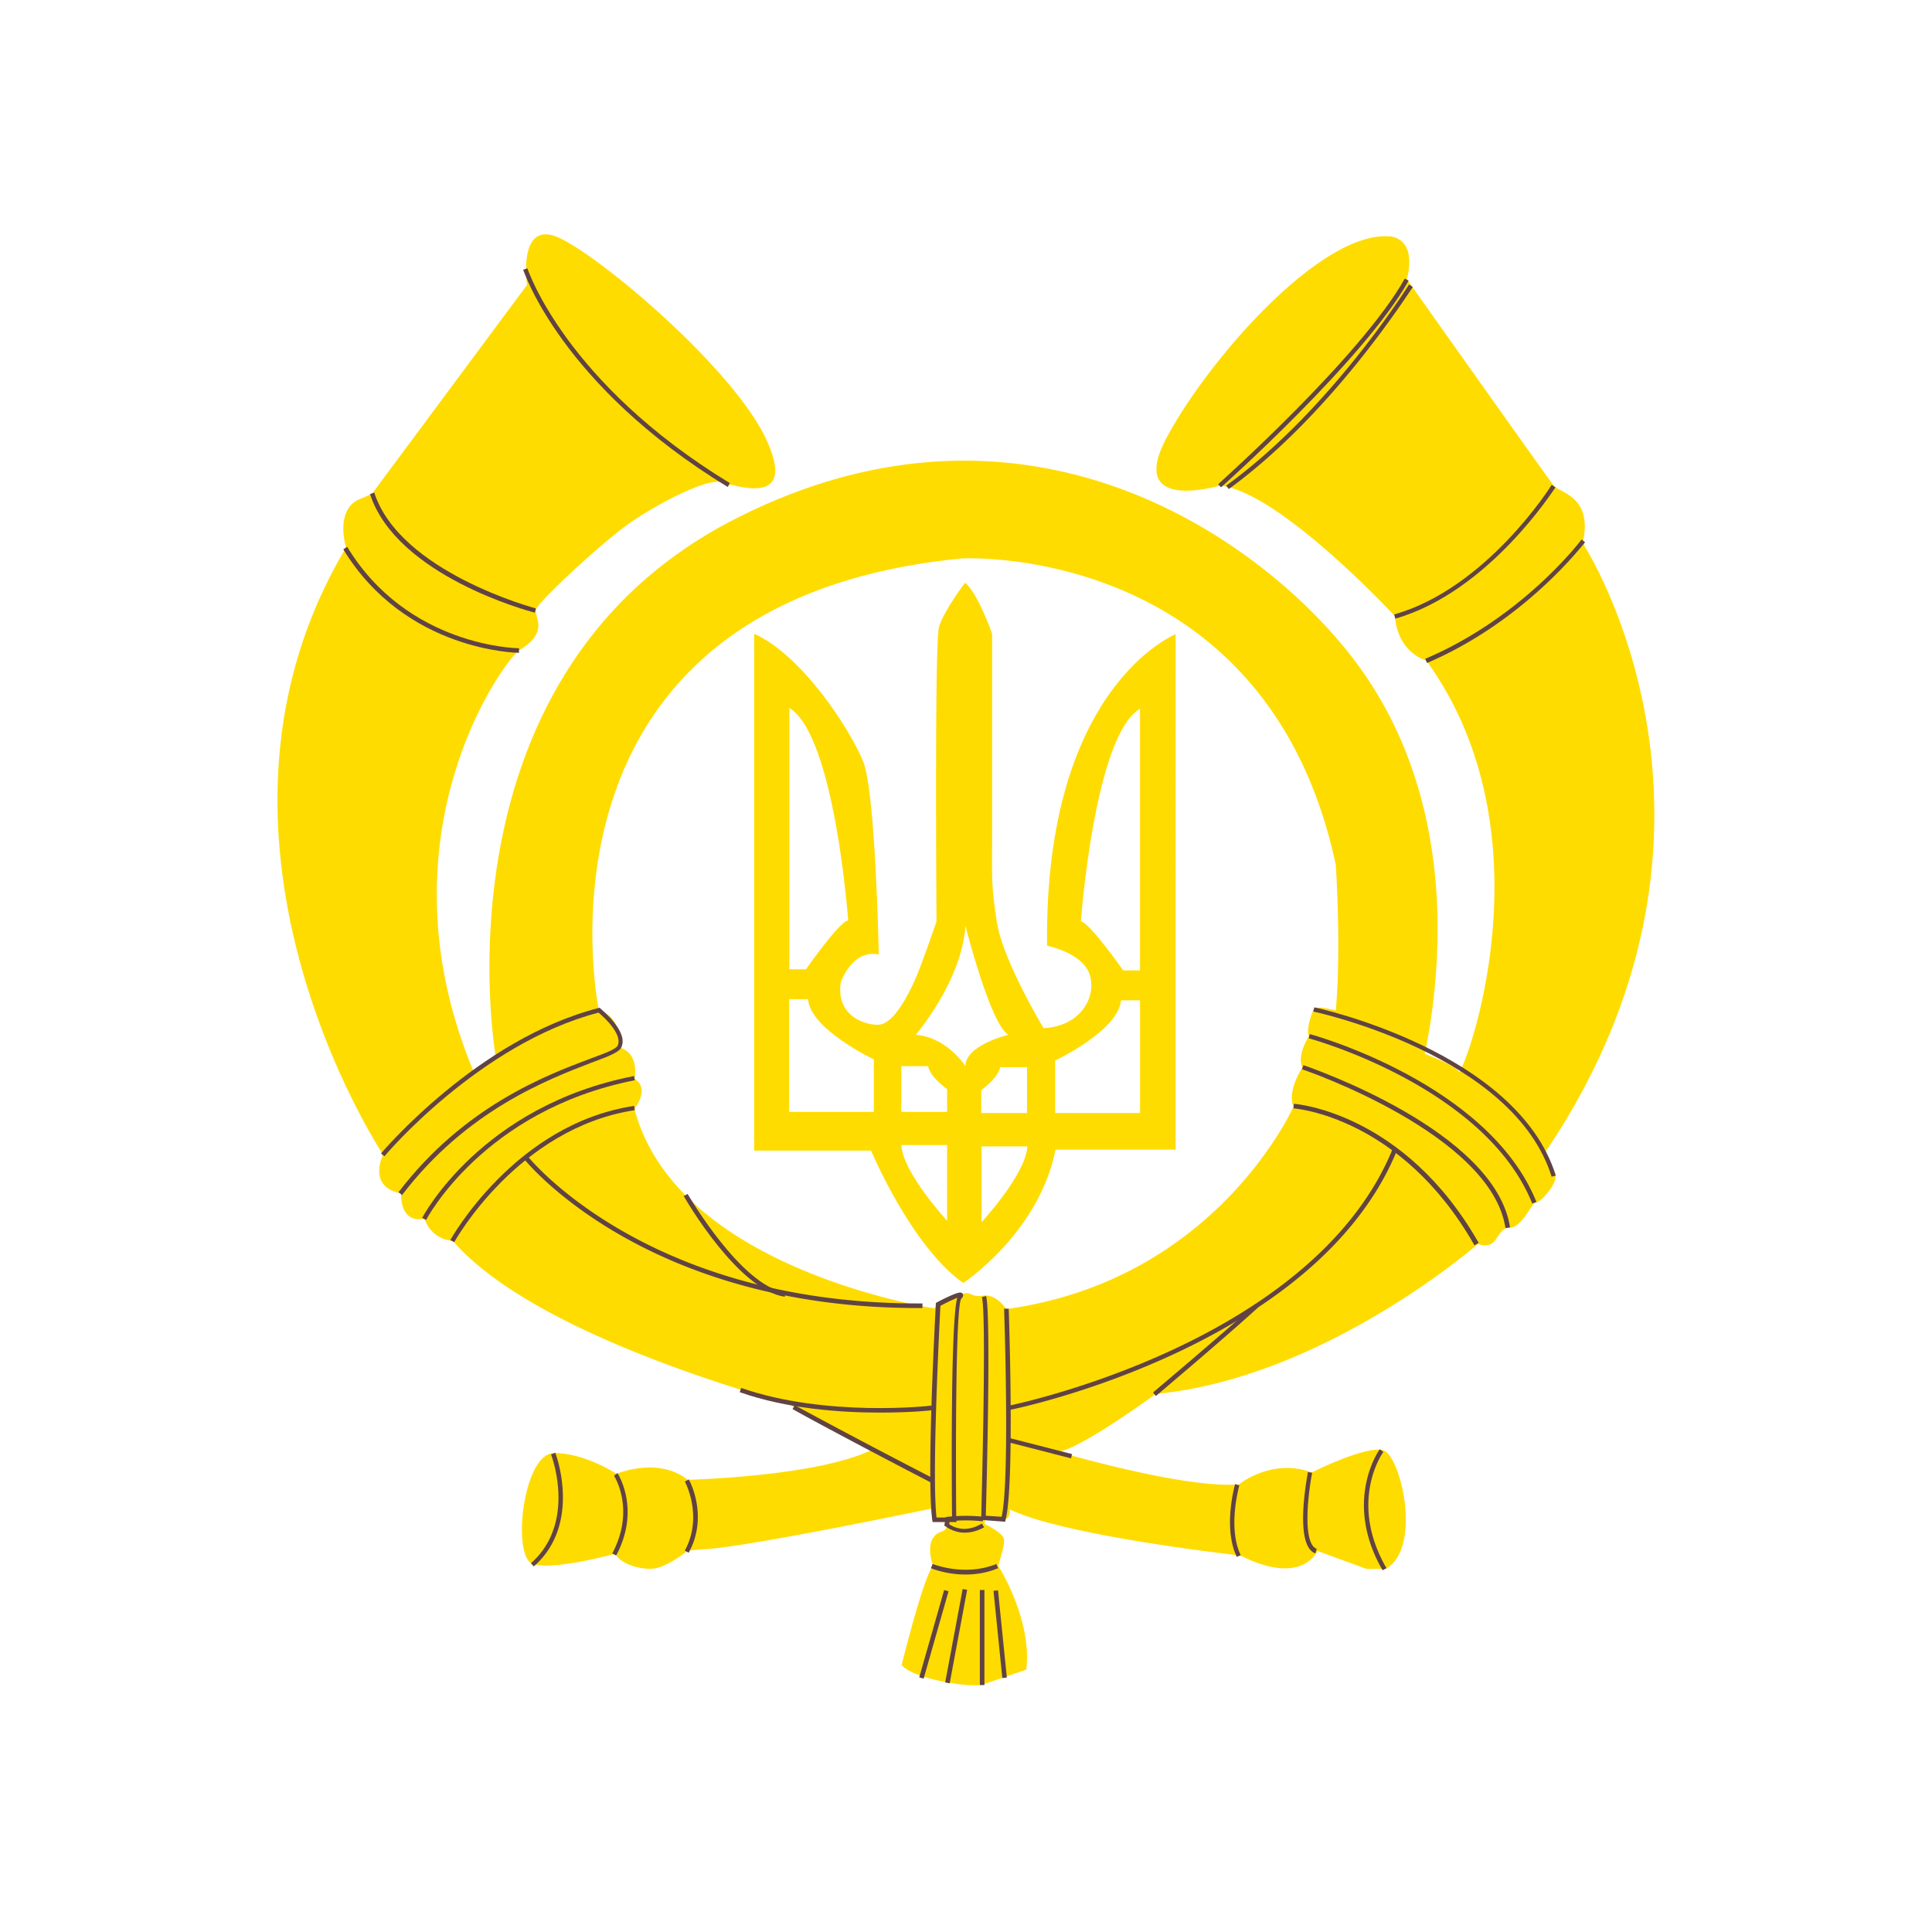
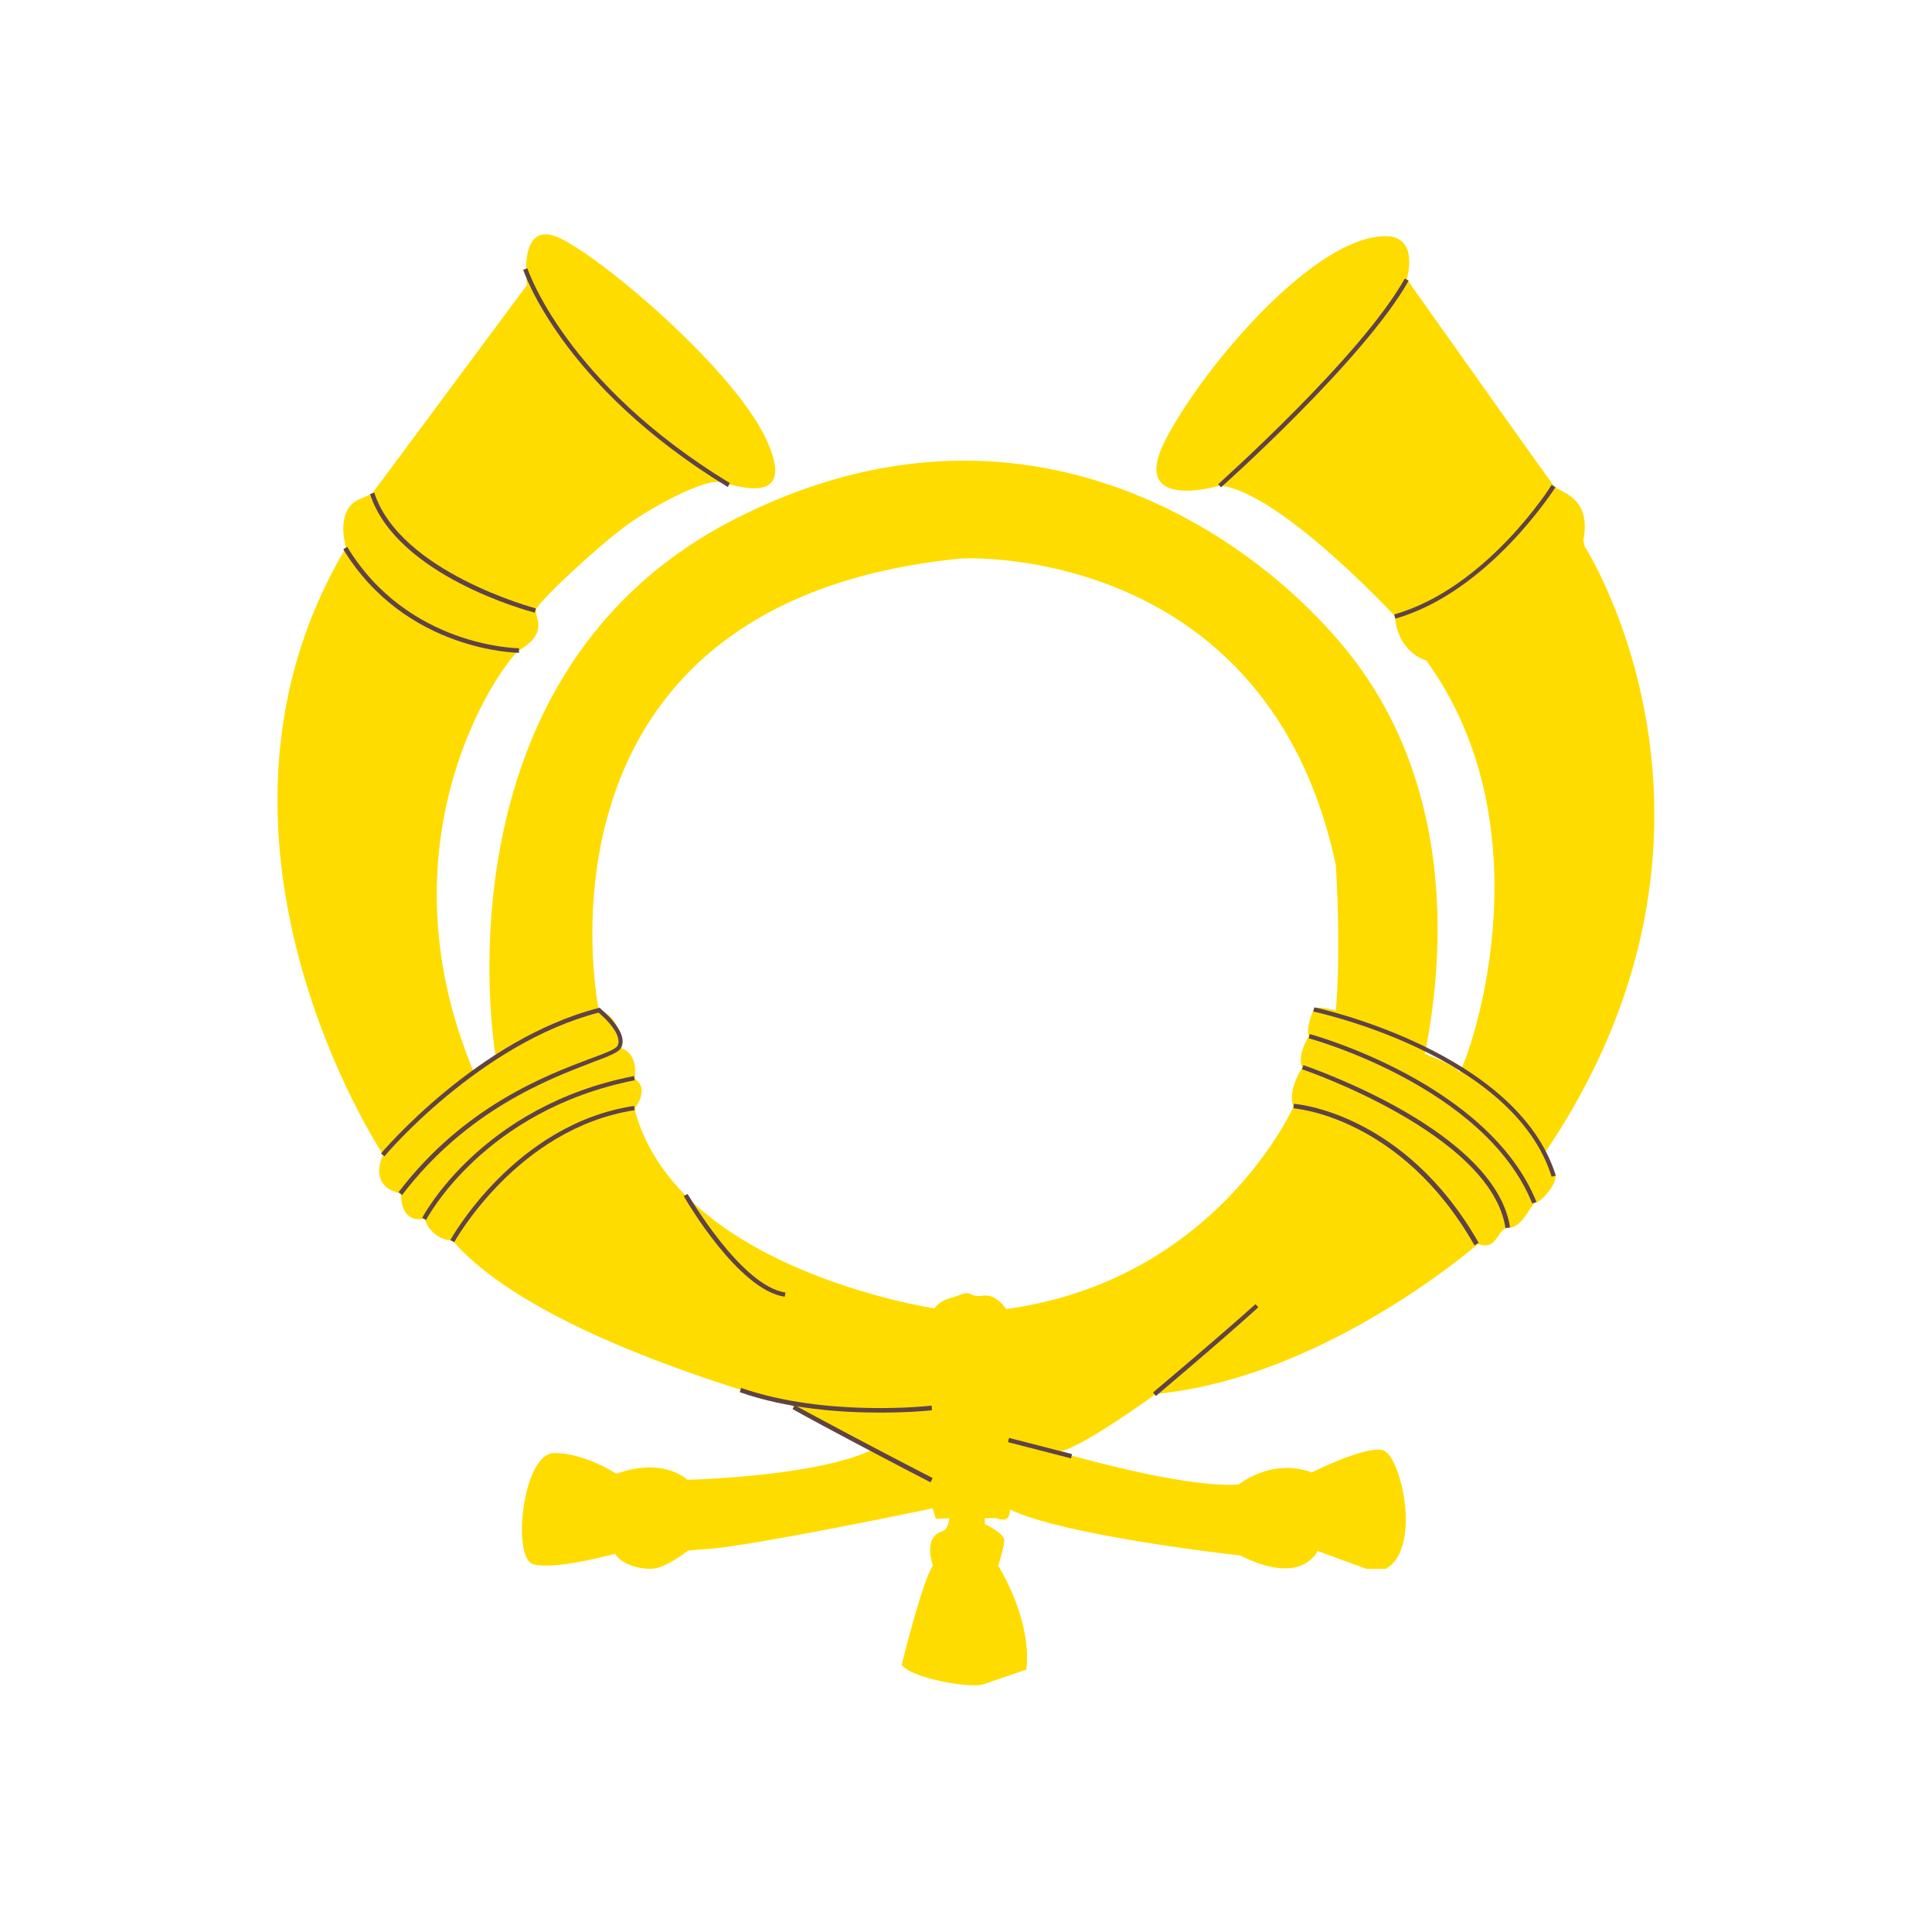
<svg xmlns="http://www.w3.org/2000/svg" width="70" height="70" fill="none">
  <path d="M28.587 25.642l.013.01v-.01h-.013z" fill="#FFDC00" />
-   <path d="M31.84 34.584s-.114-5.842-.56-6.978c-.447-1.134-2.22-3.878-3.955-4.642v18.725h4.235s1.454 3.47 3.342 4.797c0 0 2.742-1.812 3.342-4.834h4.35V22.977c.025 0-4.771 1.863-4.656 11.29 0 0 1.25.241 1.53 1.008.281.765-.242 1.9-1.657 1.977 0 0-1.493-2.475-1.698-3.866-.205-1.39-.166-1.467-.166-3.164v-7.258s-.523-1.492-.982-1.85c0 0-.791 1.046-.944 1.607-.166.561-.09 10.664-.09 10.664s-.56 1.646-.803 2.17c-.242.522-.728 1.492-1.25 1.568-.358.05-1.608-.204-1.416-1.53 0 0 .409-1.213 1.378-1.009zm7.323-1.199s.484-6.735 2.142-7.705v9.478h-.612s-1.212-1.734-1.53-1.773zm-.932 5.04s2.297-1.085 2.385-2.182h.69v4.082H38.23v-1.9zm-2.666 5.854v-2.742h1.658c-.05 1.007-1.658 2.742-1.658 2.742zm1.646-3.954h-1.658v-.83s.6-.42.689-.829h.969v1.659zm-2.233-6.787s.906 3.585 1.557 3.954c0 0-1.556.371-1.556 1.136 0 0-.664-1.047-1.8-1.136 0 0 1.672-1.938 1.8-3.954zm-2.321 5.09h.97c.076.409.688.83.688.83v.829h-1.658v-1.659zm1.658 2.858v2.742s-1.607-1.735-1.658-2.742h1.658zm-2.653-3.1v1.9h-3.074v-4.081h.69c.075 1.084 2.384 2.18 2.384 2.18zM29.2 35.12h-.6v-9.468l-.012-.01h.013v.01c1.648.996 2.13 7.695 2.13 7.695-.319.038-1.53 1.773-1.53 1.773z" fill="#FFDC00" />
  <path d="M57.417 19.8l-.052-.216c.319-1.608-.854-1.723-1.071-1.991-.18-.217-5.32-7.475-5.32-7.475.396-1.62-.702-1.557-.702-1.557-2.525-.102-6.556 4.567-8.01 7.31-1.454 2.742 1.939 1.721 1.939 1.721.09.013.192.026.281.051 2.22.536 6.06 4.683 6.06 4.683.102 1.339 1.134 1.606 1.134 1.606 4.682 6.456 1.289 15.117 1.187 14.9-.102-.217-1.238-.65-1.238-.65.855-4.249.752-9.631-2.31-13.93-3.061-4.3-11.824-11.073-22.808-5.384-10.97 5.703-8.546 19.415-8.546 19.415l-.803.536c-3.597-8.61 1.174-14.975 1.67-15.268 1.072-.651.537-1.186.588-1.454.05-.269 2.423-2.475 3.444-3.177 1.02-.701 2.692-1.557 3.227-1.454.536.102 2.845.97 1.671-1.557-1.186-2.525-5.804-6.455-7.424-7.257-1.607-.804-1.237 1.67-1.237 1.67l-5.588 7.527s.013.038-.433.216c-.983.37-.536 1.773-.536 1.773-6.29 10.537 1.339 21.992 1.339 21.992-.535 1.288.65 1.403.65 1.403 0 1.186.855.919.855.919a1.126 1.126 0 001.021.803c3.01 3.496 11.723 5.754 12.156 5.92.434.165 3.126 1.606 3.126 1.606-1.939 1.02-6.774 1.135-6.774 1.135-1.071-.855-2.577-.216-2.577-.216s-1.135-.753-2.257-.753c-1.136 0-1.556 3.814-.753 4.03.804.217 2.96-.382 2.96-.382.217.383.918.587 1.403.536.485-.052 1.237-.65 1.237-.65l.587-.051c1.455-.052 8.28-1.48 8.28-1.48l.114.382.485-.026s-.013.408-.268.485c-.702.217-.32 1.237-.32 1.237-.37.485-1.135 3.597-1.135 3.597.37.485 2.475.855 2.96.702l1.557-.535c.217-1.825-1.02-3.764-1.02-3.764s.216-.65.216-.918-.7-.587-.7-.587v-.216h.433c.535.216.471-.319.471-.319 1.99.97 8.355 1.671 8.355 1.671 2.259 1.136 2.794-.165 2.794-.165l1.773.65h.7c1.34-.753.536-4.146-.102-4.3-.65-.165-2.577.805-2.577.805-1.453-.536-2.64.433-2.64.433-1.99.167-6.556-1.186-6.556-1.186.752-.05 3.545-2.091 3.545-2.091 6.136-.587 11.672-5.435 11.672-5.435.753.268.65-.587 1.136-.587.485 0 .803-.918.97-.918.165 0 .751-.65.7-.969-.051-.319-.434-.752-.434-.752C63.986 30.018 57.417 19.8 57.417 19.8zm-9.019 16.813s-.727-.205-.804-.038c-.077.166-.28.727-.166.969 0 0-.446.65-.242 1.135 0 0-.56.841-.32 1.416 0 0-2.78 6.29-10.408 7.334 0 0-.356-.56-.841-.484-.485.077-.409-.205-.817-.038-.408.166-.663.14-.944.497 0 0-5.817-.868-9.018-4.095-.855-.867-1.531-1.901-1.85-3.138 0 0 .587-.727 0-1.084 0 0 .204-.93-.548-1.134 0-.013.127-1.136-.74-1.34 0 0-3.1-14.798 13.151-16.38 0 0 11.047-.599 13.547 11.098 0 0 .204 3.024 0 5.282z" fill="#FFDC00" />
  <path d="M19.416 22.045c-.039-.012-4.925-1.314-5.856-4.197l-.153.052c.957 2.96 5.766 4.248 5.97 4.298l.039-.153zm-6.837-2.232l-.141.089c2.258 3.712 6.327 3.75 6.366 3.75v-.165c-.039 0-4.018-.039-6.225-3.674zm13.789-2.168l.076-.141c-5.97-3.635-7.322-7.743-7.335-7.782l-.153.051c.014.04 1.379 4.197 7.412 7.872z" fill="#604343" />
-   <path d="M13.854 41.855l.65 1.39c3.24-4.247 7.654-4.783 7.935-5.306.28-.523-.74-1.326-.74-1.326-4.414 1.122-7.845 5.242-7.845 5.242z" fill="#FFDC00" />
  <path d="M21.38 38.36c-1.595.6-4.567 1.723-6.94 4.835l.128.103c2.347-3.075 5.281-4.184 6.863-4.796.625-.23.982-.371 1.071-.536.306-.575-.714-1.39-.752-1.43l-.026-.025-.038.012c-4.388 1.123-7.845 5.23-7.883 5.269l.127.102c.025-.038 3.444-4.082 7.756-5.205.28.23.88.83.689 1.2-.064.127-.472.28-.995.471z" fill="#604343" />
  <path d="M15.296 44.126l.14.077c.025-.038 2.079-3.98 7.564-5.064l-.025-.153c-5.562 1.084-7.654 5.102-7.68 5.14zm40.922-1.492h-.001.001z" fill="#604343" />
  <path d="M16.316 44.93l.14.076c.025-.038 2.296-4.133 6.544-4.783l-.026-.154c-4.324.651-6.633 4.822-6.658 4.86zm31.304-8.432l-.038.153c.077.012 7.257 1.556 8.636 5.982l.152-.038c-1.402-4.515-8.674-6.084-8.75-6.097z" fill="#604343" />
  <path d="M47.416 37.62c.063.013 6.39 1.748 8.1 5.983l.153-.052c-1.735-4.311-8.15-6.072-8.215-6.084l-.038.154z" fill="#604343" />
  <path d="M47.173 38.743c.064.012 6.863 2.347 7.373 5.753l.166-.025c-.536-3.496-7.208-5.778-7.488-5.88l-.05.152z" fill="#604343" />
  <path d="M53.423 45.121l.152-.09c-2.703-4.745-6.658-5.038-6.696-5.038l-.013.166c.04 0 3.904.293 6.557 4.962zM51.038 10.17l-.14-.077c-1.583 2.831-6.71 7.398-6.76 7.45l.101.114c.051-.038 5.204-4.644 6.8-7.488zm5.32 7.487l-.14-.09c-.013.039-2.36 3.75-5.703 4.695l.037.153c3.407-.97 5.78-4.733 5.806-4.758z" fill="#604343" />
-   <path d="M44.43 17.593l.09.127c3.814-2.768 6.633-7.297 6.671-7.322l-.14-.089c-.025.038-2.832 4.541-6.62 7.284zM35.552 55.07l.868.065.012-.064c.331-1.225.127-7.386.115-7.654h-.166c0 .064.216 6.2-.09 7.539l-.574-.038c.026-.817.192-7.258.012-7.96l-.152.038c.178.715-.026 7.921-.026 7.998l.001.077zM57.43 19.647l-.127-.102c-.013.025-2.118 2.819-5.663 4.324l.063.153c3.584-1.53 5.701-4.362 5.727-4.375zM34.889 46.894a.105.105 0 00-.102-.063c-.153 0-.676.268-.843.357l-.038.026v.05c-.012.256-.344 6.277-.127 7.82l.012.063h.868l-.013-.076c-.025-2.947-.012-7.73.179-8.011.038-.039.09-.102.064-.166zm-.395 8.088h-.562c-.179-1.57.115-7.106.14-7.667a6.24 6.24 0 01.613-.294c-.243.792-.204 6.557-.191 7.96zm15.498-2.475c-.011.013-1.352 1.875.103 4.388l.14-.077c-1.402-2.424-.127-4.197-.114-4.21l-.129-.101zm-14.49 5.103h.166v3.444h-.166v-3.445zm9.248-3.84c-.013.063-.447 1.581.062 2.64l.141-.064c-.485-1.008-.051-2.513-.051-2.526l-.153-.05zm-8.649 2.896c-1.16.471-2.296 0-2.31 0l-.063.152c.038.013.548.23 1.25.23.357 0 .765-.052 1.186-.23l-.063-.152zm-11.149-.408c.727-1.315.038-2.616 0-2.654l-.14.077c.012.012.676 1.263 0 2.5l.14.077zm22.438-2.922c-.051.28-.498 2.666.267 2.947l.051-.166c-.535-.192-.305-2.053-.165-2.755l-.153-.026zM34.41 60.99l-.164-.031.633-3.386.163.03-.633 3.386z" fill="#604343" />
-   <path d="M35.604 55.122l.026-.166c-.65-.077-1.276 0-1.301 0l-.064.012-.051.307.038.026c.013 0 .28.23.702.23.204 0 .446-.052.7-.192l-.076-.14c-.613.37-1.06.114-1.186.025l.013-.103a5.198 5.198 0 011.199 0zm.712 5.676l-.32-3.16.164-.016.32 3.16-.164.017zm-2.85.022l-.16-.046.902-3.165.16.045-.902 3.165zm-.044-13.428v-.166h-.153c-9.873 0-14.121-5.294-14.16-5.345l-.127.103c.038.051 4.324 5.409 14.287 5.409l.153-.001zM19.34 56.755c1.76-1.544.79-4.095.778-4.12l-.153.064c.012.025.943 2.462-.728 3.941l.103.115zm2.984-.395c.906-1.698.05-2.973.05-2.986l-.127.09c0 .013.791 1.212-.064 2.82l.141.075zm14.197-5.422l.026.153c.115-.012 11.149-2.258 14.07-9.414l-.153-.063c-2.883 7.079-13.828 9.298-13.943 9.325z" fill="#604343" />
  <path d="M24.773 43.335c.077.14 1.977 3.406 3.661 3.649l.025-.154c-1.607-.23-3.52-3.533-3.546-3.571l-.14.076zm2.08 6.952l-.051.154c1.735.611 3.686.74 5.09.74 1.097 0 1.862-.077 1.875-.09l-.013-.165c-.038.013-3.827.433-6.901-.639zm15.027.293c.025-.025 2.32-1.951 3.711-3.214l-.102-.115c-1.391 1.25-3.686 3.176-3.712 3.201l.102.128zm-3.075 2.259l.038-.154c-.549-.14-2.284-.587-2.284-.587l-.038.154s1.735.447 2.284.587z" fill="#604343" />
  <path d="M33.716 53.706l.076-.153a282.382 282.382 0 01-5-2.64l-.077.14c1.314.74 4.963 2.64 5 2.653z" fill="#604343" />
</svg>